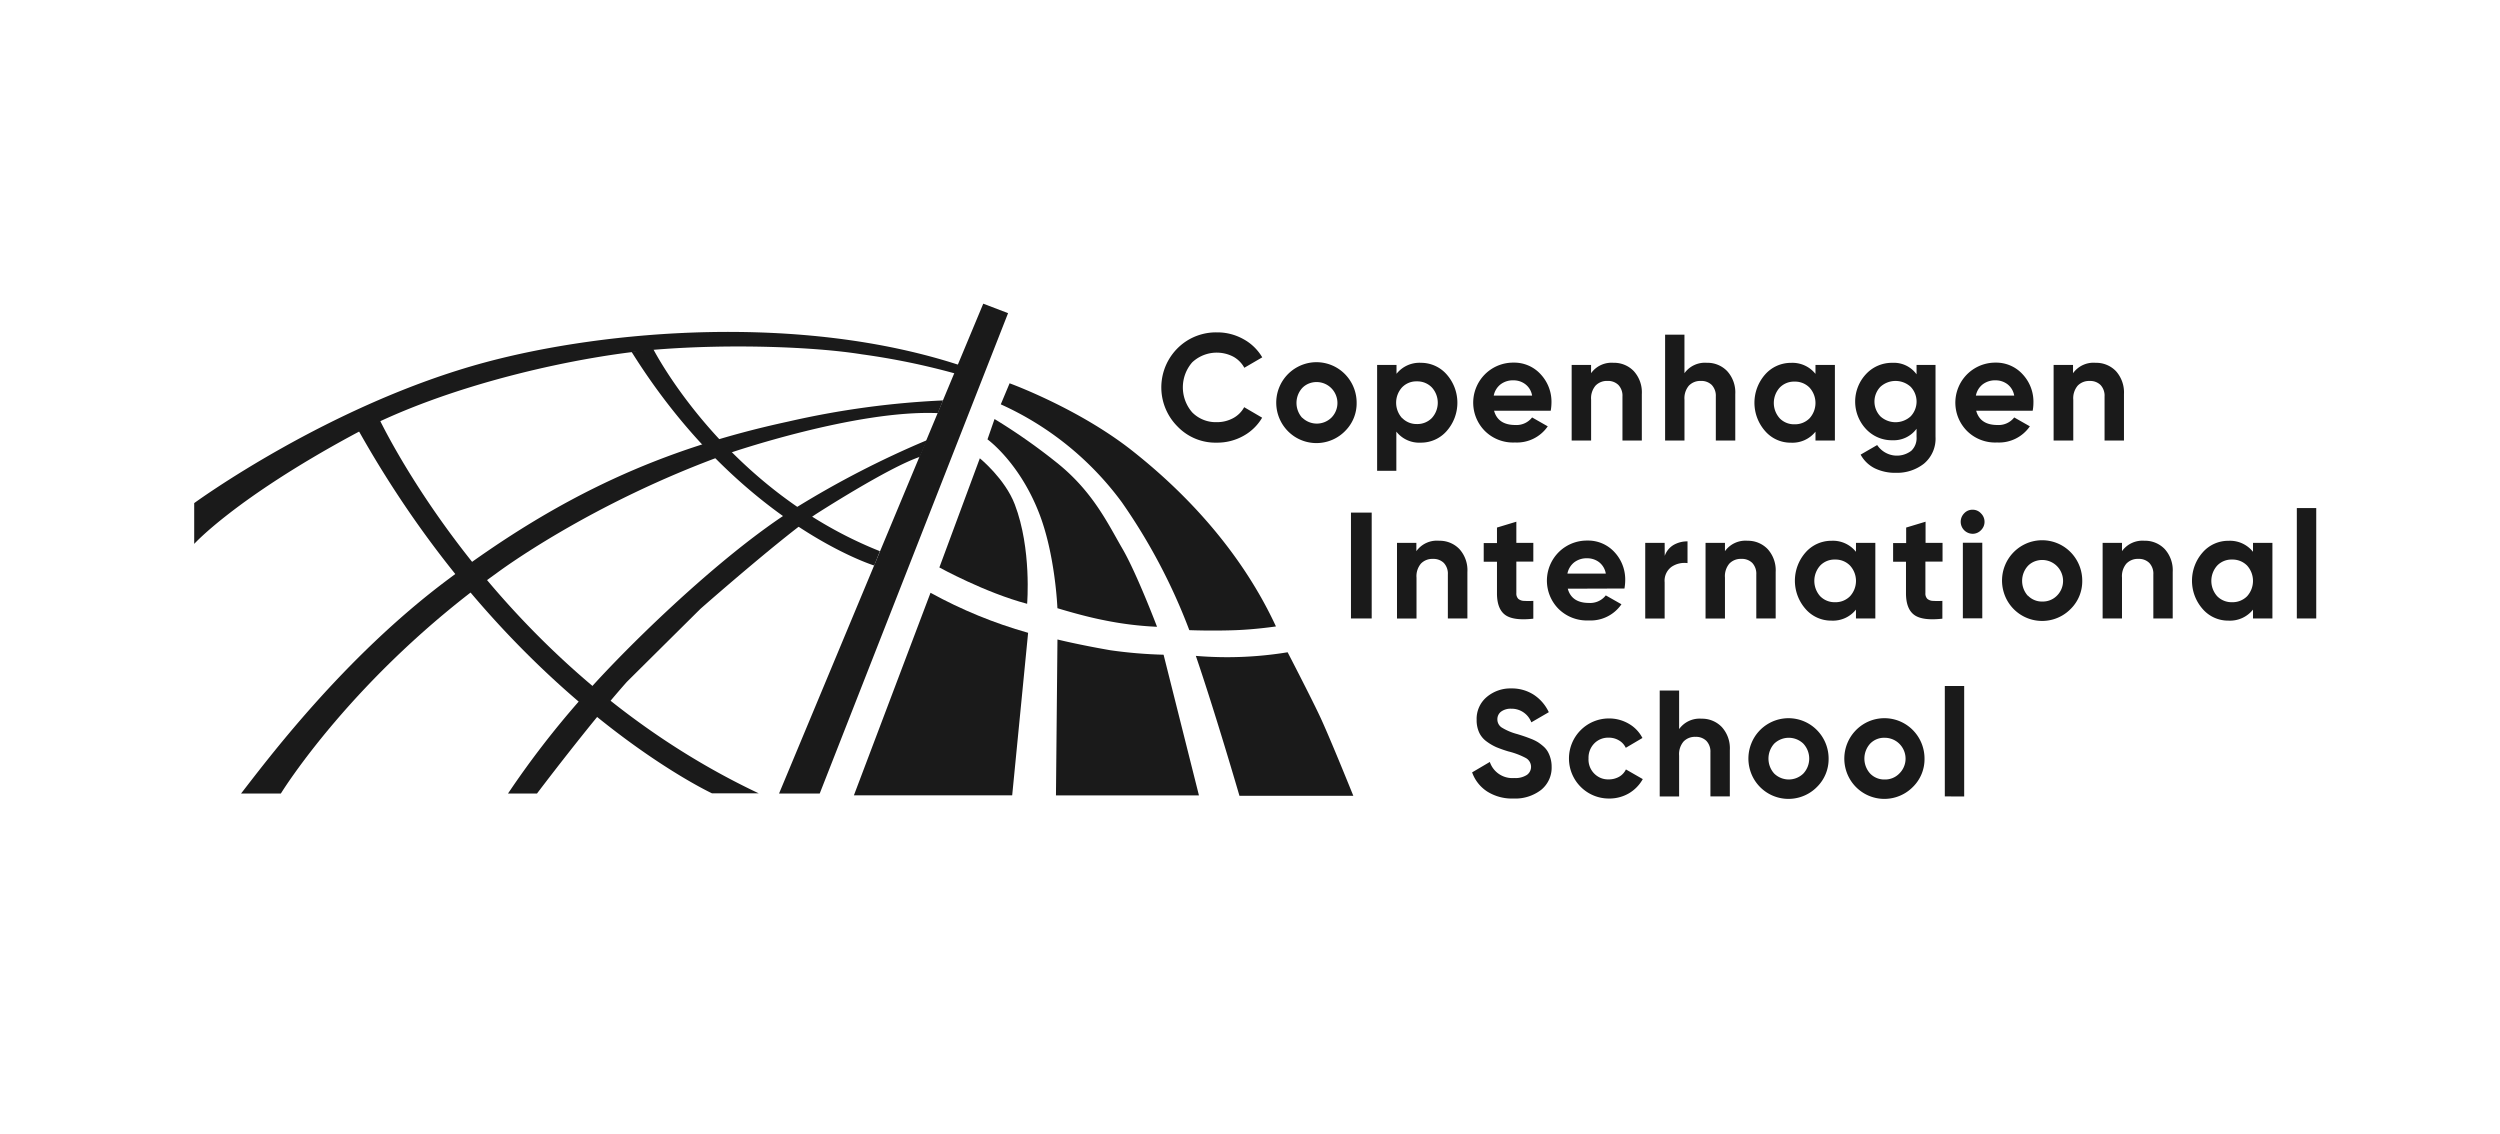
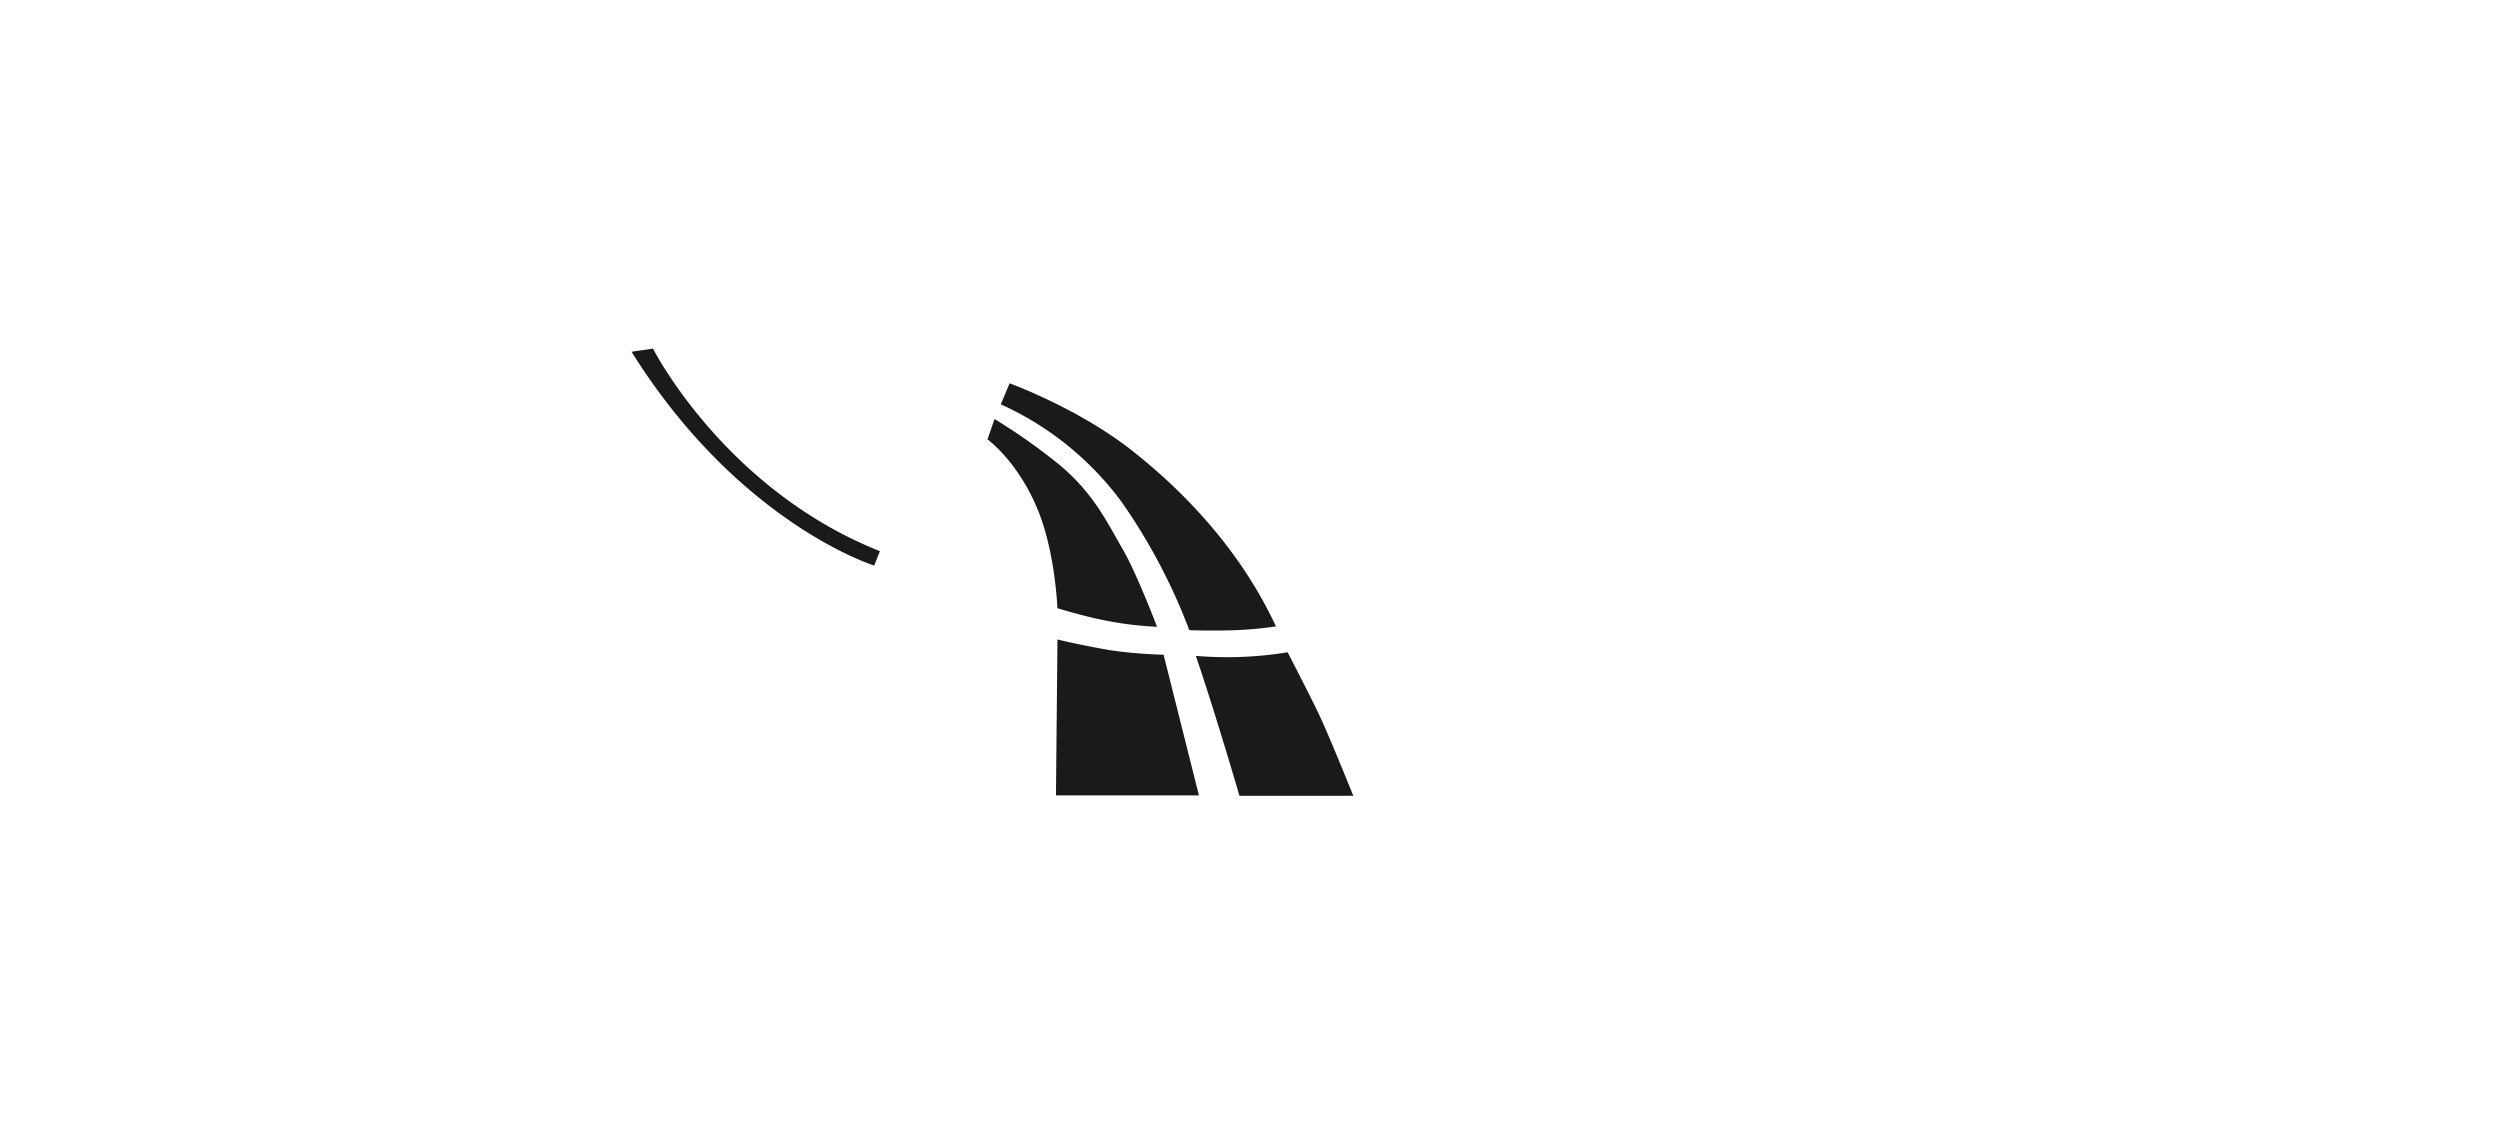
<svg xmlns="http://www.w3.org/2000/svg" width="119" height="54" fill="none">
-   <path fill="#1A1A1A" d="m46.64 21.815-1.926 5.196s2.176 1.2 4.177 1.73c0 0 .223-2.615-.587-4.73-.467-1.225-1.665-2.197-1.665-2.197m-2.346 6.402c1.47.81 3.03 1.45 4.645 1.906l-.758 7.737h-7.535z" />
  <path fill="#1A1A1A" d="m47.004 20.914.336-.968a28 28 0 0 1 3.056 2.152c1.657 1.357 2.36 2.867 3.033 4.023.674 1.156 1.646 3.714 1.646 3.714a16 16 0 0 1-2.559-.32c-.966-.188-2.183-.565-2.183-.565s-.099-2.577-.888-4.565c-.943-2.397-2.441-3.471-2.441-3.471" />
  <path fill="#1A1A1A" d="m47.637 19.247.42-1.002s3.286 1.192 5.854 3.223c1.625 1.285 4.856 4.1 6.824 8.35 0 0-.937.141-1.895.177-1.164.045-2.229 0-2.229 0a27.7 27.7 0 0 0-3.213-6.09 14.6 14.6 0 0 0-5.761-4.658m2.698 11.192s.975.245 2.526.514q1.256.179 2.526.212l1.683 6.697h-6.806zm6.586.781c1.458.122 2.925.065 4.37-.172 0 0 1.069 2.06 1.523 3.022.455.96 1.604 3.811 1.604 3.811h-5.42s-1.13-3.89-2.077-6.662M31.083 16.593s3.389 6.695 10.8 9.643l-.27.684s-6.432-1.99-11.553-10.177z" />
-   <path fill="#1A1A1A" d="M44.888 19.06c-2.48.112-4.946.45-7.366 1.006-5.997 1.298-10.806 3.482-16.171 7.496-5.039 3.755-8.747 8.765-9.878 10.211h1.895s3.407-5.57 10.262-10.484c0 0 4.42-3.337 11.075-5.717 0 0 6.052-2.08 9.935-1.906zm.783-1.68c-7.558-2.47-16.838-1.675-22.567-.134-7.436 2.001-13.86 6.702-13.86 6.702v1.942s1.941-2.152 7.553-5.188c4.544-2.459 11.007-3.793 14.522-4.068 3.41-.267 7.413-.137 9.713.233 1.497.205 2.979.51 4.435.913zm-1.561 3.578a45 45 0 0 0-6.22 3.206c-3.692 2.287-8.579 7.14-10.313 9.196a43 43 0 0 0-3.397 4.413h1.38s2.48-3.286 4.269-5.306c.01-.013 3.508-3.482 3.519-3.492.631-.557 4.052-3.53 5.472-4.491 0 0 3.46-2.232 4.965-2.738l.335-.788" />
-   <path fill="#1A1A1A" d="m46.803 14.455 1.181.451-8.966 22.867h-1.936zM17.925 19.68s5.486 12.081 18.189 18.082H33.89s-9.808-4.565-16.994-17.575zm39.995 1.39a2.5 2.5 0 0 1-1.866-.765 2.632 2.632 0 0 1 .401-4.058 2.6 2.6 0 0 1 1.466-.426c.44-.005.876.105 1.262.32.373.201.684.502.9.868l-.853.497a1.33 1.33 0 0 0-.528-.53 1.71 1.71 0 0 0-1.952.27 1.815 1.815 0 0 0 0 2.384 1.57 1.57 0 0 0 1.17.464c.271.004.538-.062.777-.19.223-.119.405-.3.526-.522l.855.5a2.34 2.34 0 0 1-.895.868 2.54 2.54 0 0 1-1.262.32m6.106-.553a1.91 1.91 0 0 1-2.418.257 1.93 1.93 0 0 1-.775-1.04c-.13-.425-.11-.884.058-1.297s.474-.754.864-.965a1.9 1.9 0 0 1 2.385.473c.281.345.435.777.435 1.223a1.85 1.85 0 0 1-.55 1.349m-2.038-.635a.993.993 0 0 0 1.385 0 .99.99 0 0 0 .213-1.08.99.99 0 0 0-1.281-.547.9.9 0 0 0-.317.212 1.06 1.06 0 0 0 0 1.425zm5.638-2.612a1.62 1.62 0 0 1 1.233.55 2.035 2.035 0 0 1 0 2.7 1.62 1.62 0 0 1-1.233.55 1.38 1.38 0 0 1-1.16-.525v1.865h-.915v-5.04h.923v.424a1.39 1.39 0 0 1 1.151-.525m-.88 2.631a.95.95 0 0 0 .699.284.96.96 0 0 0 .71-.284 1.08 1.08 0 0 0 0-1.46.96.96 0 0 0-.71-.287.94.94 0 0 0-.707.286 1.09 1.09 0 0 0 0 1.461zm4.373-.348q.187.676 1.008.678a.94.94 0 0 0 .802-.36l.745.424a1.78 1.78 0 0 1-1.56.768 1.9 1.9 0 0 1-1.425-.54 1.91 1.91 0 0 1-.416-2.09c.145-.35.392-.648.707-.857a1.9 1.9 0 0 1 1.063-.314 1.7 1.7 0 0 1 1.296.557c.34.366.525.852.512 1.353a2.3 2.3 0 0 1-.036.381zm-.015-.72h1.825a.85.85 0 0 0-.326-.546.92.92 0 0 0-.56-.182.97.97 0 0 0-.617.193.9.9 0 0 0-.322.527zm5.697-1.563a1.3 1.3 0 0 1 .968.396 1.5 1.5 0 0 1 .383 1.094v2.211h-.922v-2.096a.74.74 0 0 0-.194-.55.7.7 0 0 0-.515-.192.75.75 0 0 0-.573.225.93.93 0 0 0-.21.67v1.943h-.926v-3.6h.924v.394a1.2 1.2 0 0 1 1.065-.495m4.443 0a1.3 1.3 0 0 1 .97.396 1.5 1.5 0 0 1 .386 1.095v2.21h-.926v-2.096a.75.75 0 0 0-.194-.55.7.7 0 0 0-.515-.191.75.75 0 0 0-.573.224.93.93 0 0 0-.21.67v1.943h-.922v-5.04h.921v1.834a1.2 1.2 0 0 1 1.063-.495m5.174.101h.924v3.6h-.924v-.423a1.4 1.4 0 0 1-1.166.525 1.6 1.6 0 0 1-1.228-.55 2.037 2.037 0 0 1 0-2.7 1.63 1.63 0 0 1 1.228-.55 1.4 1.4 0 0 1 1.165.525zm-1.703 2.542a.95.95 0 0 0 .71.284.97.97 0 0 0 .71-.284 1.085 1.085 0 0 0 0-1.461.96.96 0 0 0-.71-.286.94.94 0 0 0-.71.286 1.09 1.09 0 0 0 0 1.46m6.514-2.541h.903v3.427a1.55 1.55 0 0 1-.547 1.27 2.06 2.06 0 0 1-1.322.439c-.351.01-.7-.062-1.018-.212a1.56 1.56 0 0 1-.678-.654l.787-.456a1.14 1.14 0 0 0 .754.489 1.13 1.13 0 0 0 .87-.215.83.83 0 0 0 .251-.661v-.388a1.35 1.35 0 0 1-1.144.547 1.68 1.68 0 0 1-1.264-.536 1.913 1.913 0 0 1 0-2.61 1.68 1.68 0 0 1 1.264-.54 1.33 1.33 0 0 1 1.144.547zm-1.72 2.45a1.07 1.07 0 0 0 1.438 0 1.02 1.02 0 0 0 0-1.41 1.07 1.07 0 0 0-1.437 0 1.015 1.015 0 0 0 0 1.41m4.558-.268q.187.677 1.009.678a.94.94 0 0 0 .801-.36l.744.423a1.78 1.78 0 0 1-1.56.769 1.9 1.9 0 0 1-1.423-.54 1.91 1.91 0 0 1-.417-2.088 1.9 1.9 0 0 1 1.768-1.173 1.7 1.7 0 0 1 1.29.557c.341.366.525.852.512 1.353q0 .193-.036.381zm-.014-.72h1.824a.87.87 0 0 0-.326-.546.93.93 0 0 0-.562-.182.97.97 0 0 0-.615.193.9.9 0 0 0-.321.527zm5.695-1.562a1.3 1.3 0 0 1 .97.395 1.52 1.52 0 0 1 .383 1.095v2.21h-.924v-2.096a.74.74 0 0 0-.193-.55.7.7 0 0 0-.514-.19.75.75 0 0 0-.572.224.93.93 0 0 0-.21.669v1.944h-.936v-3.6h.924v.394a1.2 1.2 0 0 1 1.072-.496M64.306 24.4h.987v5.04h-.987zm4.191 1.34a1.3 1.3 0 0 1 .97.395 1.5 1.5 0 0 1 .381 1.095v2.21h-.93v-2.096a.74.74 0 0 0-.194-.55.7.7 0 0 0-.515-.19.75.75 0 0 0-.573.224.93.93 0 0 0-.21.669v1.944h-.929v-3.6h.922v.394a1.2 1.2 0 0 1 1.078-.496m4.489.993h-.808v1.5a.36.36 0 0 0 .093.273.44.44 0 0 0 .273.097q.222.012.442 0v.847c-.63.072-1.081.01-1.34-.18q-.39-.287-.39-1.029v-1.5h-.631v-.89h.631v-.738l.922-.279v1.008h.808zm1.64 1.29q.185.676 1.008.678a.94.94 0 0 0 .802-.36l.745.423a1.78 1.78 0 0 1-1.56.77 1.92 1.92 0 0 1-1.424-.54 1.91 1.91 0 0 1-.417-2.09c.146-.35.392-.65.707-.858a1.9 1.9 0 0 1 1.063-.314 1.7 1.7 0 0 1 1.298.549c.341.365.525.851.512 1.353a2.3 2.3 0 0 1-.036.38zm-.015-.72h1.825a.87.87 0 0 0-.324-.546.93.93 0 0 0-.562-.182.97.97 0 0 0-.617.193.9.9 0 0 0-.322.527zm4.631-.843a.97.97 0 0 1 .42-.519 1.3 1.3 0 0 1 .664-.171v1.035a1.1 1.1 0 0 0-.756.174.82.82 0 0 0-.333.74v1.723h-.924v-3.6h.924zm3.929-.719a1.3 1.3 0 0 1 .968.395 1.5 1.5 0 0 1 .383 1.095v2.21H83.6v-2.096a.75.75 0 0 0-.193-.55.7.7 0 0 0-.516-.191.75.75 0 0 0-.573.224.93.93 0 0 0-.21.67v1.944h-.924v-3.6h.924v.394a1.2 1.2 0 0 1 1.063-.496m5.174.101h.921v3.6h-.922v-.423a1.4 1.4 0 0 1-1.165.525 1.61 1.61 0 0 1-1.23-.55 2.036 2.036 0 0 1 0-2.7 1.63 1.63 0 0 1 1.23-.551 1.4 1.4 0 0 1 1.165.525zm-1.703 2.542a.96.96 0 0 0 .707.283.96.96 0 0 0 .711-.283 1.08 1.08 0 0 0 0-1.462.96.96 0 0 0-.71-.285.94.94 0 0 0-.708.285 1.094 1.094 0 0 0 0 1.462m5.823-1.65h-.816v1.5a.36.36 0 0 0 .092.273.44.44 0 0 0 .272.097q.222.012.444 0v.847c-.631.072-1.082.01-1.34-.18q-.391-.287-.392-1.029v-1.5h-.613v-.89h.621v-.738l.924-.279v1.008h.808zm1.425-1.324a.572.572 0 0 1-.397-.972.53.53 0 0 1 .398-.173.53.53 0 0 1 .403.173.56.56 0 0 1 .126.62.6.6 0 0 1-.126.183.55.55 0 0 1-.403.17m-.459 4.024v-3.6h.925v3.6zm5.131-.446a1.904 1.904 0 0 1-3.182-.787 1.93 1.93 0 0 1 .059-1.294 1.92 1.92 0 0 1 .863-.962 1.9 1.9 0 0 1 2.378.474c.28.344.434.775.434 1.22a1.85 1.85 0 0 1-.552 1.349m-2.035-.636a.92.92 0 0 0 .69.282.94.94 0 0 0 .695-.282.99.99 0 0 0 .213-1.08.99.99 0 0 0-1.282-.546.9.9 0 0 0-.316.212 1.06 1.06 0 0 0 0 1.425zm5.542-2.612a1.3 1.3 0 0 1 .97.396 1.5 1.5 0 0 1 .381 1.095v2.21h-.922v-2.096a.74.74 0 0 0-.194-.55.7.7 0 0 0-.515-.191.75.75 0 0 0-.573.224.93.93 0 0 0-.21.67v1.943h-.922v-3.6h.922v.394a1.2 1.2 0 0 1 1.063-.495m5.173.101h.924v3.6h-.924v-.423a1.4 1.4 0 0 1-1.166.525 1.6 1.6 0 0 1-1.227-.55 2.03 2.03 0 0 1-.511-1.35c0-.498.181-.979.511-1.35a1.61 1.61 0 0 1 1.227-.55 1.4 1.4 0 0 1 1.166.524zm-1.703 2.542a.96.96 0 0 0 .707.283.97.97 0 0 0 .714-.283 1.09 1.09 0 0 0 0-1.462.97.97 0 0 0-.714-.285.94.94 0 0 0-.707.285 1.093 1.093 0 0 0 0 1.462m3.789 1.058v-5.255h.924v5.255zm-37.288 8.57c-.44.016-.877-.1-1.252-.335a1.8 1.8 0 0 1-.716-.91l.842-.496a1.13 1.13 0 0 0 1.16.765 1 1 0 0 0 .608-.15.47.47 0 0 0 .194-.41.48.48 0 0 0-.238-.387 3.6 3.6 0 0 0-.842-.32 6 6 0 0 1-.568-.2 2.4 2.4 0 0 1-.465-.272 1.1 1.1 0 0 1-.354-.423 1.4 1.4 0 0 1-.122-.606 1.36 1.36 0 0 1 .482-1.09c.326-.273.74-.418 1.164-.407.377-.008.75.096 1.07.299.311.204.56.492.719.832l-.832.483a1 1 0 0 0-.957-.648.76.76 0 0 0-.484.14.45.45 0 0 0-.175.364.46.46 0 0 0 .198.385q.353.217.754.32.23.071.347.112.118.04.322.12.165.065.316.157.132.088.252.193a1 1 0 0 1 .21.252q.084.149.129.314.056.196.055.4a1.36 1.36 0 0 1-.505 1.11c-.377.285-.84.43-1.312.408m4.538 0c-.502 0-.984-.2-1.34-.558a1.91 1.91 0 0 1 0-2.695 1.9 1.9 0 0 1 1.34-.559c.334-.003.662.084.951.252.277.158.503.394.65.678l-.793.468a.8.8 0 0 0-.326-.354.93.93 0 0 0-.49-.129.92.92 0 0 0-.687.278.97.97 0 0 0-.27.709.95.95 0 0 0 .584.933q.18.072.373.066a1 1 0 0 0 .499-.125.8.8 0 0 0 .324-.349l.802.46a1.8 1.8 0 0 1-.666.681c-.29.166-.618.25-.951.244m4.407-3.8a1.3 1.3 0 0 1 .97.395 1.5 1.5 0 0 1 .384 1.095v2.21h-.924v-2.096a.74.74 0 0 0-.194-.55.7.7 0 0 0-.513-.19.75.75 0 0 0-.573.224.93.93 0 0 0-.21.669v1.944h-.924v-5.04h.924v1.834a1.2 1.2 0 0 1 1.06-.496m5.504 3.248a1.904 1.904 0 0 1-3.182-.786 1.93 1.93 0 0 1 .06-1.294 1.9 1.9 0 0 1 .862-.962 1.9 1.9 0 0 1 2.378.474c.281.343.434.775.434 1.22a1.86 1.86 0 0 1-.552 1.348m-2.037-.635a.993.993 0 0 0 1.385 0 1.045 1.045 0 0 0 0-1.425 1 1 0 0 0-1.385 0 1.063 1.063 0 0 0 0 1.425m6.602.635a1.904 1.904 0 0 1-3.182-.786 1.93 1.93 0 0 1 .922-2.256 1.9 1.9 0 0 1 2.379.474c.28.343.433.775.433 1.22a1.85 1.85 0 0 1-.552 1.348m-2.035-.635a.93.93 0 0 0 .69.282.94.94 0 0 0 .695-.282.99.99 0 0 0 .225-1.088.99.99 0 0 0-.92-.616.92.92 0 0 0-.69.279 1.06 1.06 0 0 0 0 1.425m3.553 1.088v-5.255h.922v5.256z" />
</svg>